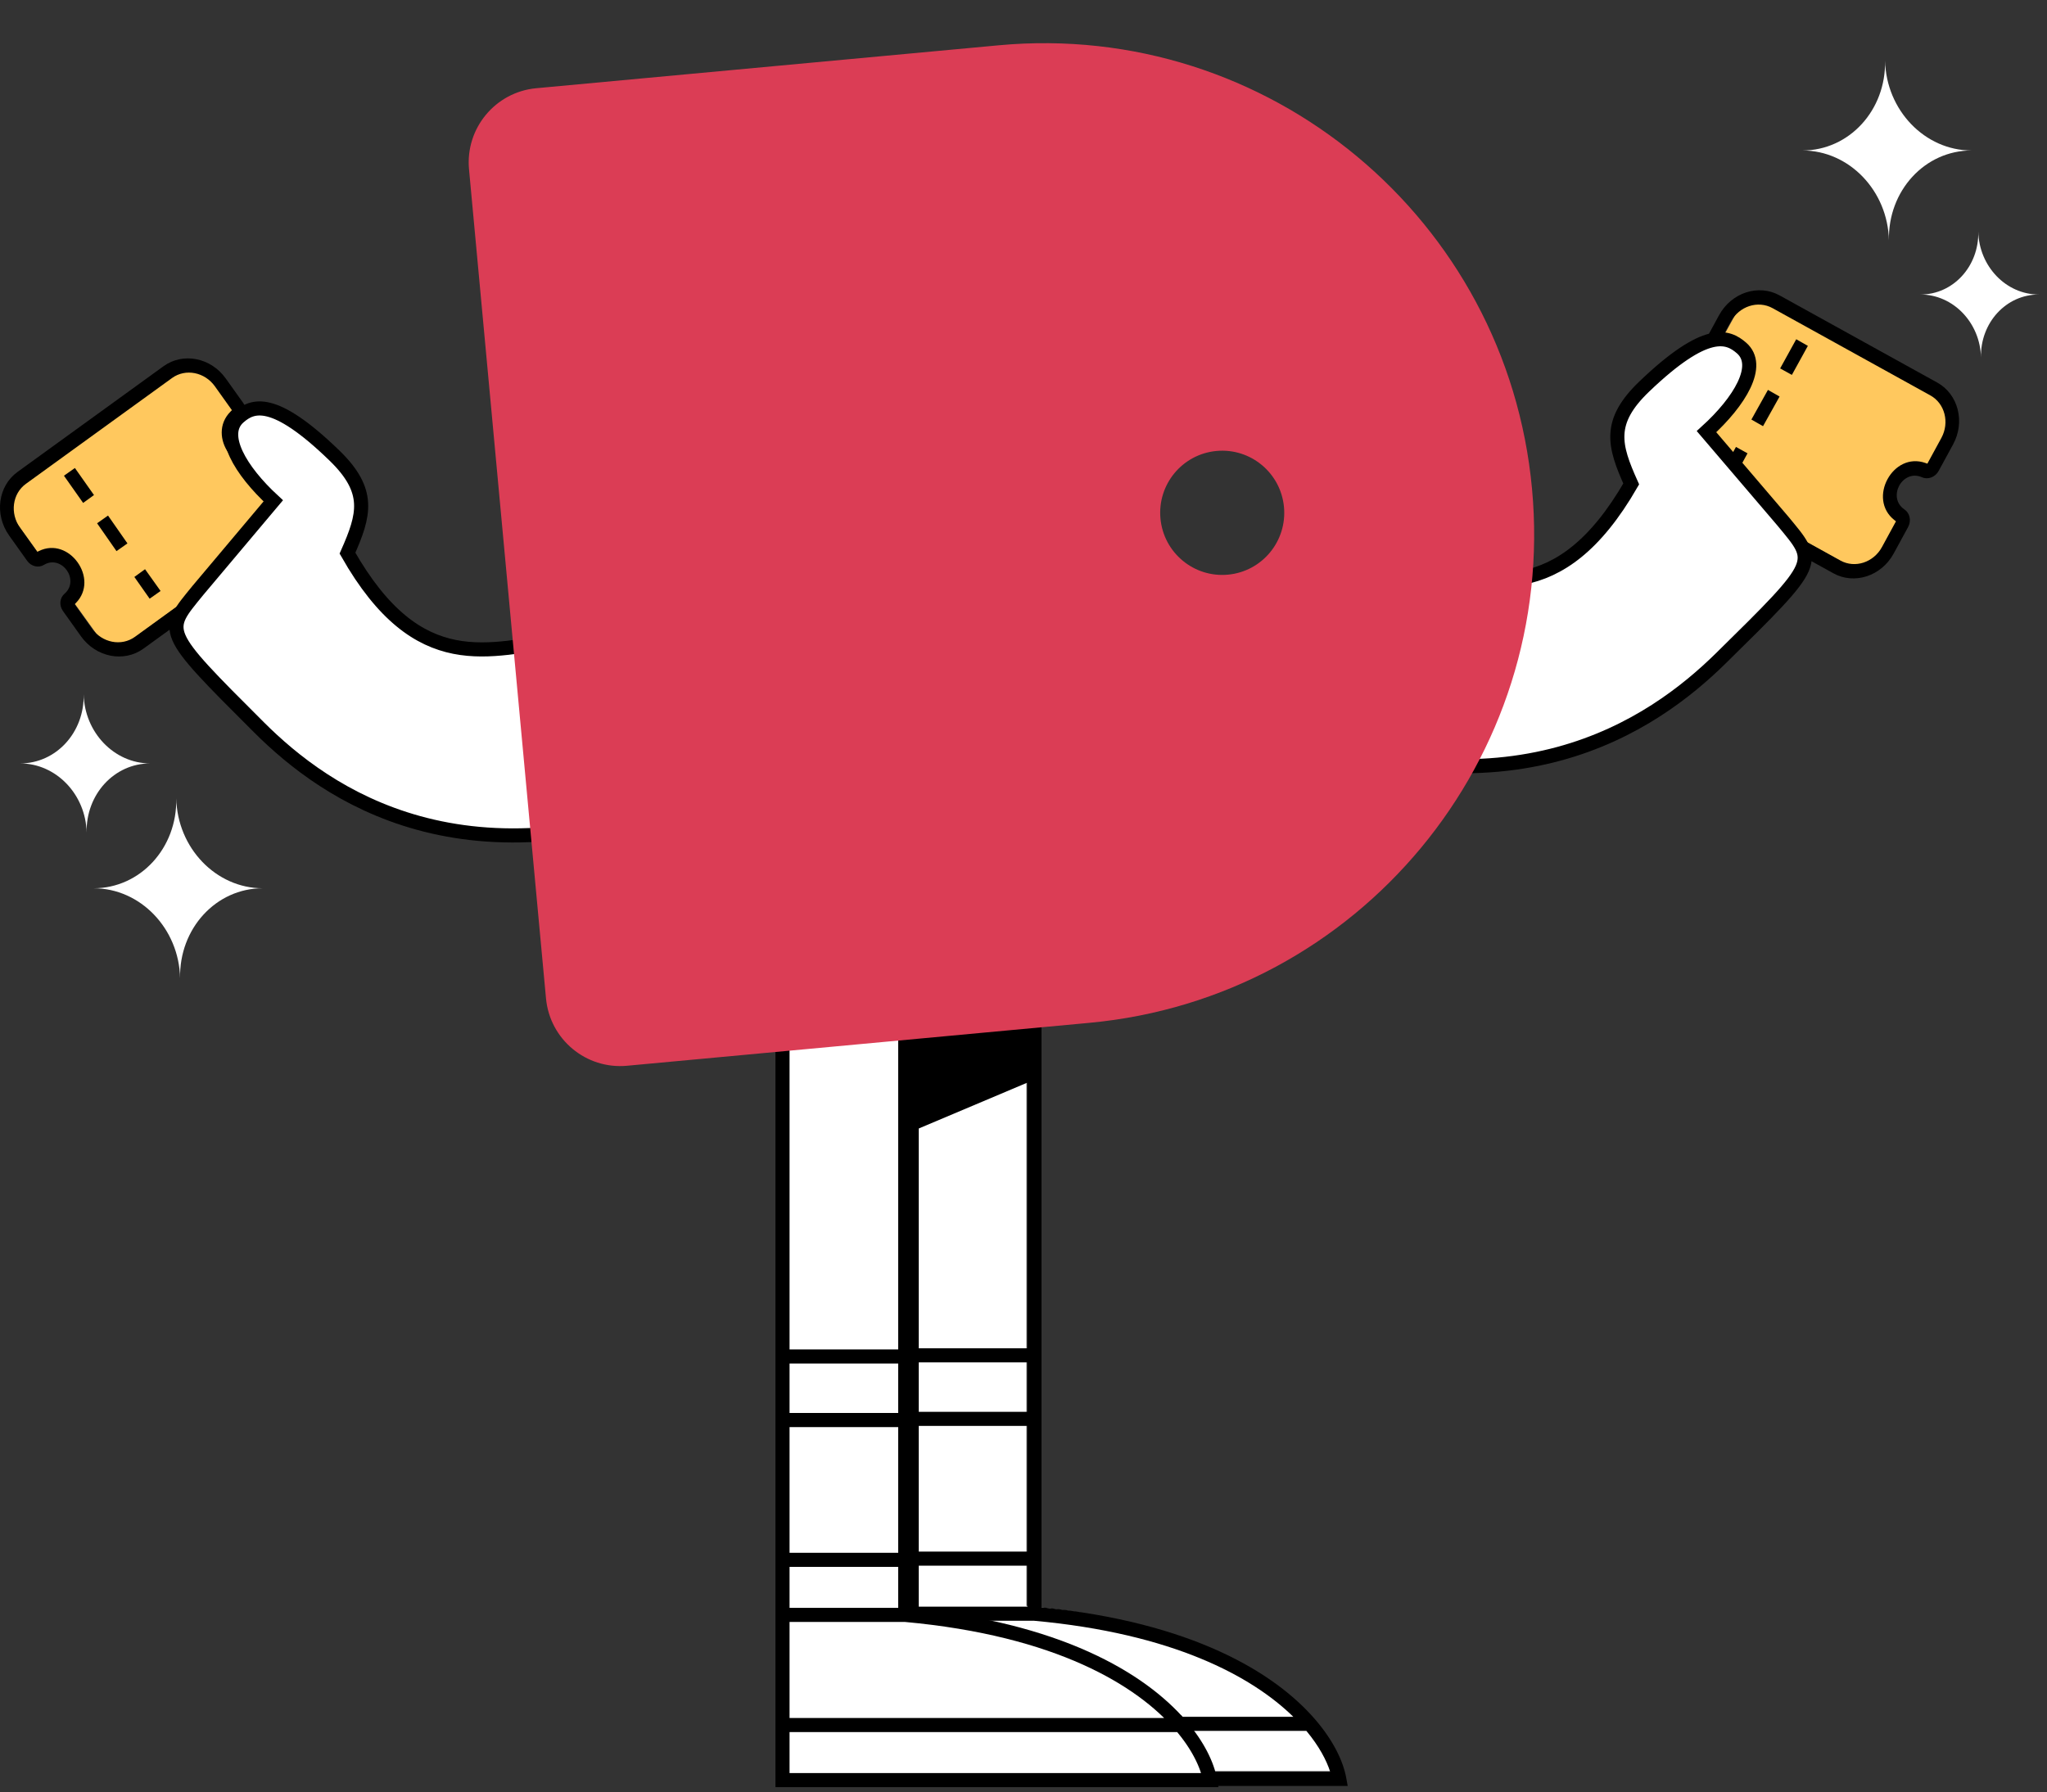
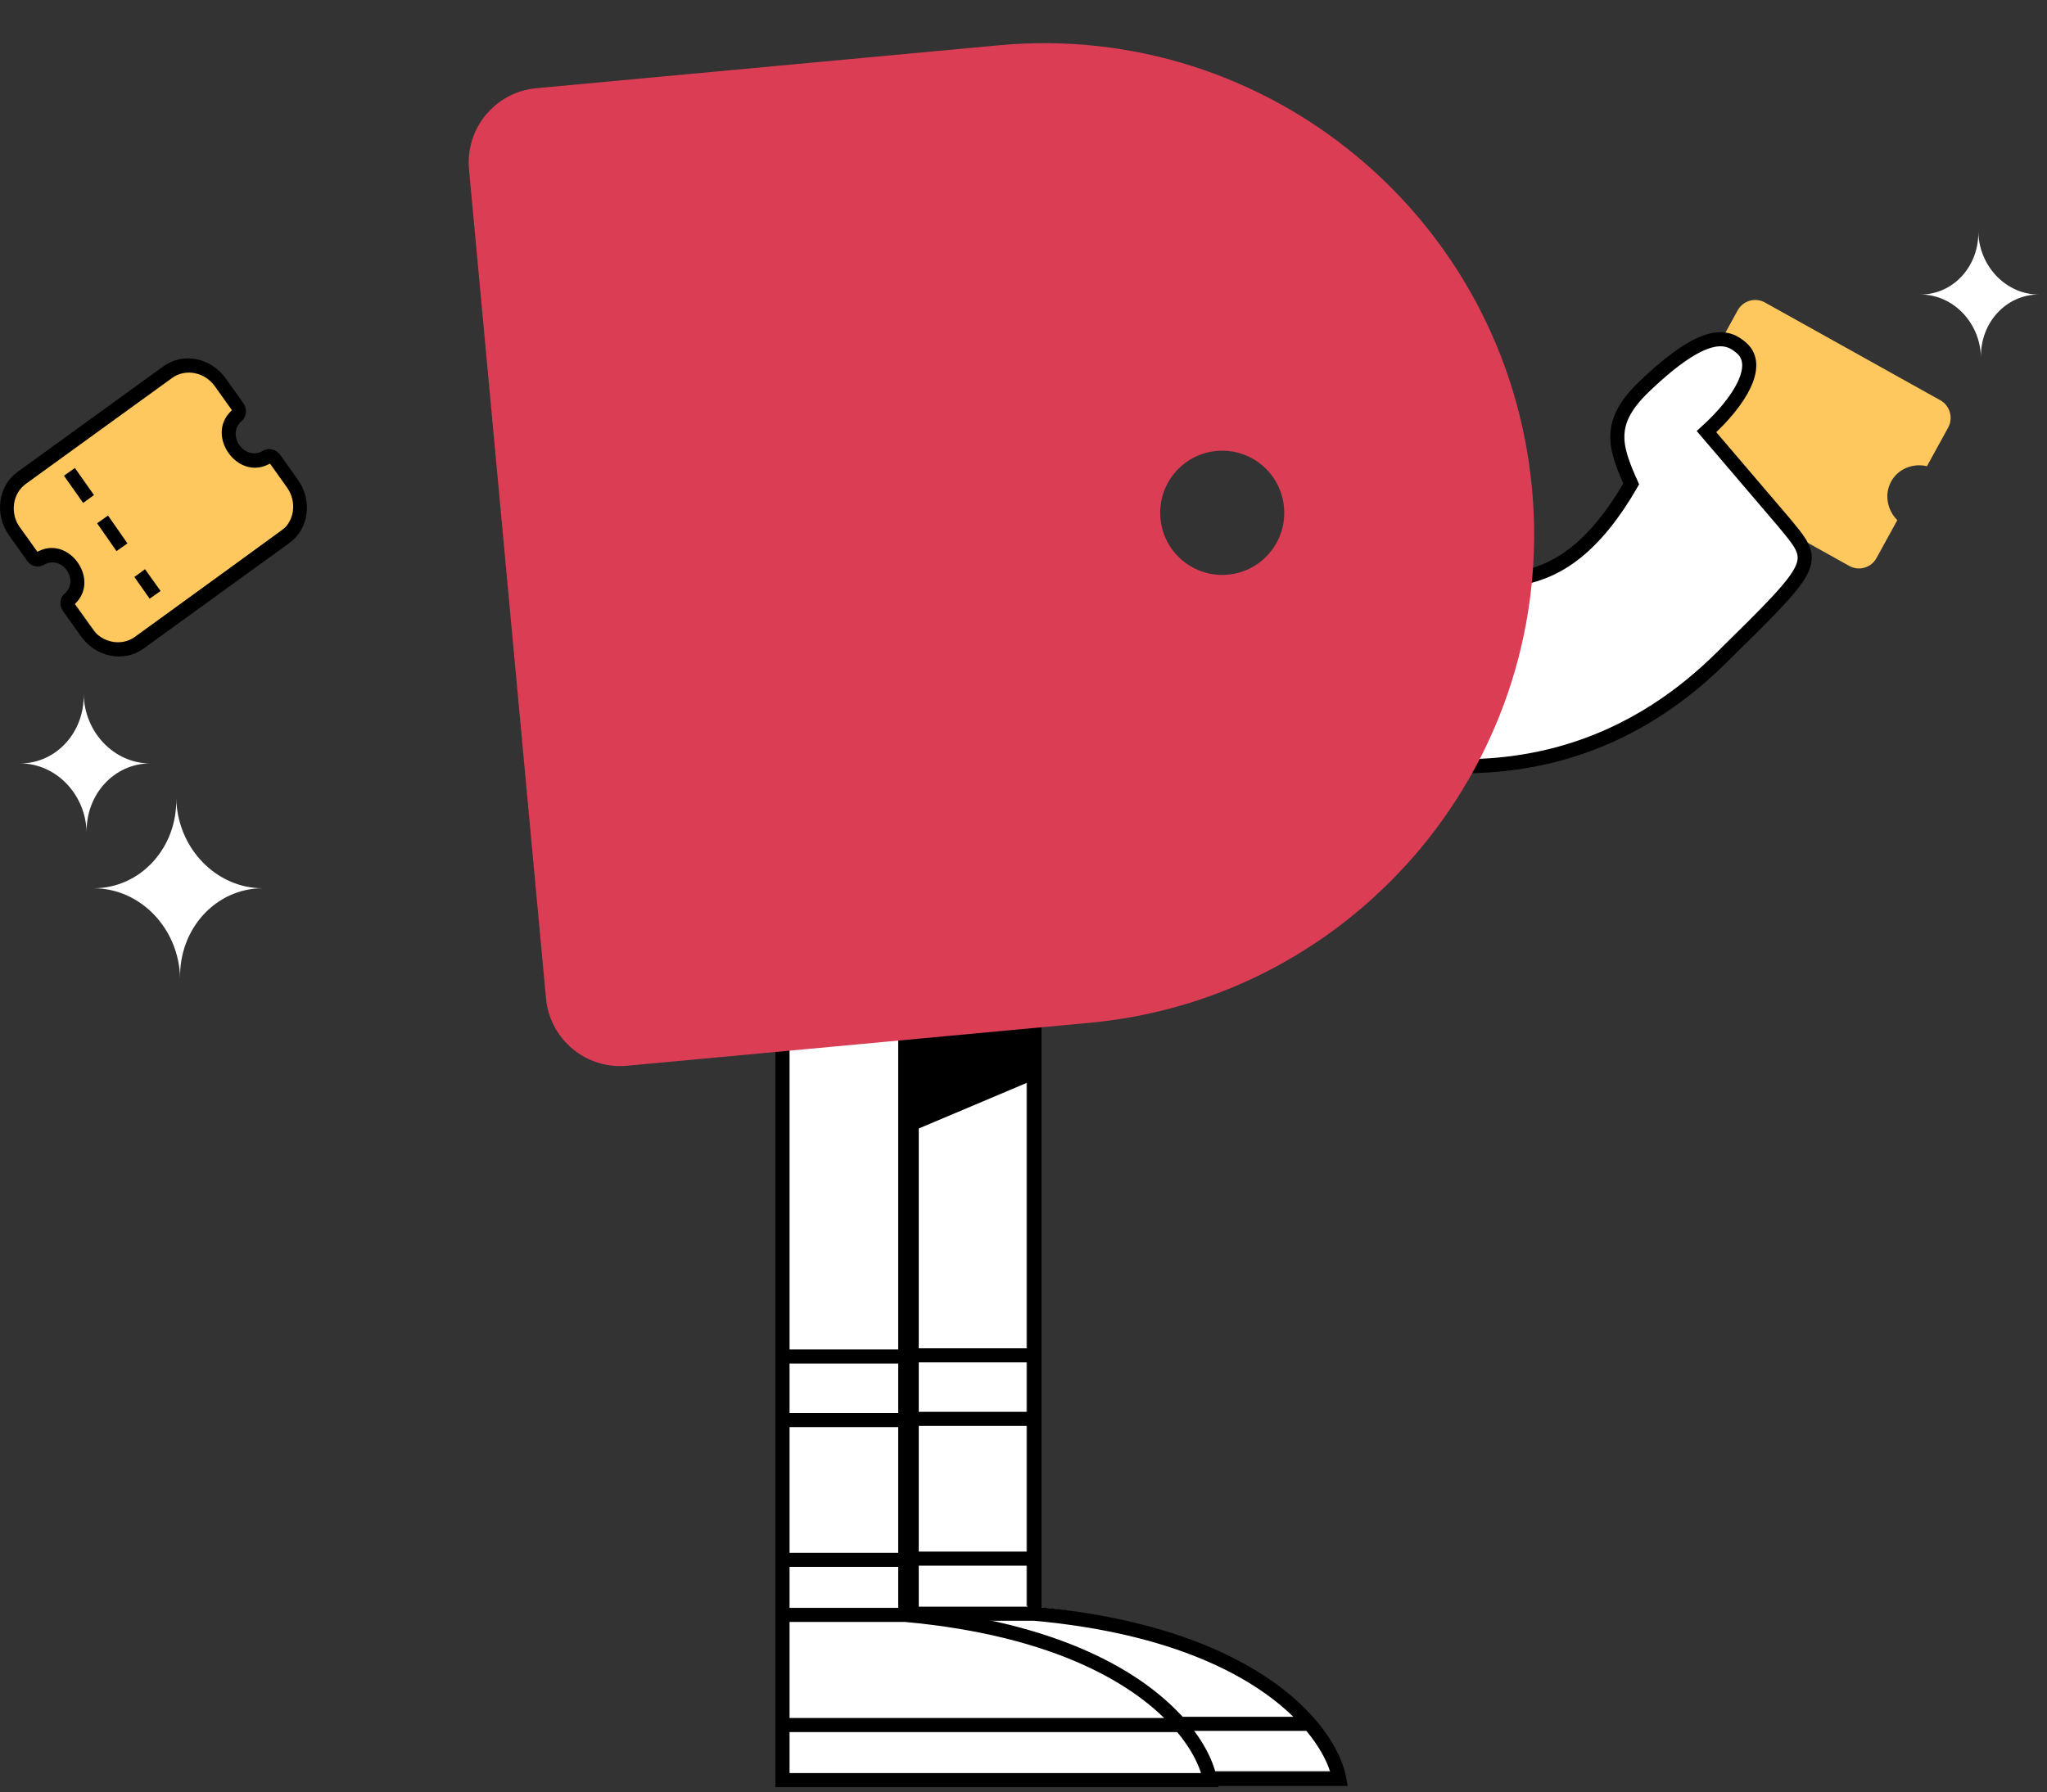
<svg xmlns="http://www.w3.org/2000/svg" width="161" height="141" viewBox="0 0 161 141" fill="none">
  <rect x="0" y="0" width="161" height="141" fill="#333333" stroke="none" />
  <path fill-rule="evenodd" clip-rule="evenodd" d="M136.67 24.418C137.092 23.65 138.052 23.371 138.814 23.796L152.607 31.485C153.369 31.91 153.644 32.877 153.222 33.645L151.558 36.675C150.454 36.416 149.293 36.875 148.743 37.877C148.192 38.88 148.423 40.114 149.227 40.919L147.591 43.898C147.169 44.666 146.209 44.945 145.447 44.52L131.654 36.831C130.892 36.406 130.617 35.439 131.039 34.671L133.137 30.85C133.209 30.906 133.285 30.956 133.367 31.002C134.205 31.469 135.241 31.198 135.681 30.396C136.121 29.595 135.799 28.567 134.961 28.099C134.88 28.054 134.796 28.016 134.712 27.984L136.67 24.418Z" fill="#FFC85E" />
-   <path fill-rule="evenodd" clip-rule="evenodd" d="M144.749 44.095C145.902 44.732 147.362 44.243 148.019 43.036L149.121 41.011L148.998 40.914C147.935 40.077 147.89 38.735 148.457 37.694C149.024 36.652 150.17 35.97 151.442 36.423L151.59 36.476L152.692 34.452C153.349 33.243 152.974 31.739 151.821 31.102L139.419 24.243C138.258 23.601 136.788 24.094 136.125 25.31L135.009 27.361L135.13 27.459C136.153 28.281 136.193 29.588 135.639 30.605C135.085 31.623 133.97 32.291 132.732 31.863L132.586 31.813L131.47 33.863C130.807 35.08 131.186 36.594 132.346 37.236L144.749 44.095ZM135.204 24.801C136.179 23.009 138.315 22.324 139.967 23.237L152.369 30.096C154.012 31.005 154.584 33.178 153.613 34.961L152.478 37.047C152.206 37.547 151.63 37.751 151.164 37.544C150.39 37.202 149.696 37.619 149.378 38.203C149.06 38.788 149.084 39.602 149.786 40.075C150.21 40.361 150.348 40.96 150.076 41.46L148.941 43.545C147.97 45.328 145.845 46.01 144.202 45.101L131.798 38.242C130.147 37.329 129.573 35.145 130.548 33.354L131.717 31.207C131.979 30.725 132.534 30.53 132.981 30.731C133.733 31.069 134.409 30.663 134.718 30.096C135.027 29.528 135.003 28.736 134.316 28.278C133.908 28.006 133.773 27.43 134.035 26.948L135.204 24.801ZM140.934 29.492L140.012 28.983L141.276 26.688L142.192 27.208L140.934 29.492ZM138.665 33.526L137.75 33.005L139.052 30.672L139.967 31.193L138.665 33.526ZM136.44 37.51L135.526 36.99L136.537 35.159L137.445 35.661L136.44 37.51Z" fill="black" />
  <path fill-rule="evenodd" clip-rule="evenodd" d="M1.014 40.727C0.503 40.017 0.661 39.023 1.366 38.507L14.133 29.175C14.839 28.66 15.825 28.818 16.336 29.528L18.351 32.331C17.649 33.229 17.569 34.483 18.235 35.41C18.902 36.337 20.109 36.649 21.174 36.256L23.155 39.011C23.666 39.722 23.509 40.716 22.804 41.232L10.036 50.563C9.331 51.079 8.345 50.921 7.834 50.21L5.293 46.677C5.373 46.635 5.451 46.586 5.526 46.531C6.302 45.964 6.498 44.904 5.965 44.163C5.432 43.421 4.371 43.28 3.596 43.847C3.52 43.902 3.45 43.962 3.386 44.025L1.014 40.727Z" fill="#FFC85E" />
  <path fill-rule="evenodd" clip-rule="evenodd" d="M22.108 41.775C23.176 41.002 23.368 39.464 22.571 38.345L21.235 36.47L21.094 36.54C19.886 37.145 18.666 36.608 17.979 35.642C17.291 34.677 17.175 33.34 18.129 32.38L18.24 32.268L16.904 30.393C16.106 29.274 14.598 28.966 13.53 29.739L2.041 38.059C0.965 38.837 0.772 40.387 1.575 41.514L2.929 43.414L3.068 43.345C4.246 42.77 5.433 43.297 6.105 44.24C6.777 45.183 6.893 46.486 5.977 47.426L5.868 47.538L7.222 49.437C8.025 50.564 9.543 50.874 10.618 50.095L22.108 41.775ZM0.721 42.132C-0.461 40.472 -0.153 38.234 1.377 37.126L12.866 28.807C14.388 27.705 16.58 28.123 17.757 29.775L19.134 31.706C19.464 32.17 19.399 32.782 19.013 33.117C18.372 33.672 18.446 34.483 18.832 35.024C19.218 35.565 19.956 35.895 20.683 35.461C21.122 35.199 21.718 35.332 22.048 35.795L23.424 37.727C24.601 39.378 24.294 41.605 22.773 42.708L11.283 51.027C9.753 52.135 7.551 51.715 6.368 50.055L4.951 48.066C4.633 47.62 4.698 47.032 5.07 46.712C5.697 46.173 5.626 45.384 5.251 44.858C4.877 44.333 4.157 44.012 3.451 44.439C3.031 44.693 2.457 44.567 2.139 44.121L0.721 42.132ZM7.392 38.945L6.539 39.564L5.03 37.424L5.891 36.816L7.392 38.945ZM10.024 42.748L9.163 43.356L7.637 41.165L8.497 40.558L10.024 42.748ZM12.63 46.491L11.77 47.098L10.568 45.388L11.408 44.779L12.63 46.491Z" fill="black" />
  <path d="M128.298 38.071C122.606 47.947 116.914 45.569 111.222 44.929C109.866 48.221 100.922 55.446 99.024 56.726C118.811 64.956 130.044 57 135.345 51.788C143.205 44.059 142.934 44.281 140.224 40.989L134.22 33.956C136.84 31.578 138.556 28.744 136.971 27.372C135.896 26.441 134.22 25.726 129.341 30.39C126.411 33.19 126.942 35.053 128.298 38.071Z" fill="white" stroke="black" stroke-width="1.109" />
-   <path d="M27.33 43.515C32.939 53.391 38.549 51.013 44.158 50.373C45.494 53.665 54.309 60.889 56.179 62.17C36.679 70.4 25.609 62.444 20.385 57.232C12.638 49.503 12.905 49.725 15.576 46.433L21.494 39.4C18.911 37.022 17.22 34.188 18.782 32.816C19.842 31.885 21.494 31.17 26.302 35.834C29.189 38.634 28.665 40.497 27.33 43.515Z" fill="white" stroke="black" stroke-width="1.109" />
  <path d="M104.709 139.331H71.082V134.998V126.334V122.002V111.006V106.007V69.582H80.737V83.717V106.007V111.006V122.002V126.334C92.805 127.432 99.287 131.42 102.381 134.998C103.794 136.633 104.5 138.181 104.709 139.331Z" fill="white" />
  <path fill-rule="evenodd" clip-rule="evenodd" d="M71.708 69.641H71.153V70.195V88.407V106.62V111.618V122.615V126.947V135.611V139.943V140.497H71.708H105.334H105.999L105.88 139.844C105.649 138.576 104.888 136.939 103.426 135.248C100.258 131.584 93.764 127.614 81.917 126.443V122.615V111.618V106.62V84.329V70.195V69.641H81.363H71.708ZM80.809 123.169V126.393H72.262V123.169H80.809ZM72.262 135.057V127.501H81.338C92.239 128.497 98.459 131.864 101.724 135.057H72.262ZM72.262 136.165H102.75C103.747 137.362 104.335 138.483 104.624 139.389H72.262V136.165ZM80.809 122.061H72.262V112.172H80.809V122.061ZM80.809 111.064H72.262V107.174H80.809V111.064ZM80.809 106.065H72.262V88.775L80.809 85.165V106.065Z" fill="black" />
  <path d="M95.172 140.035H61.545V135.703V127.039V122.707V111.71V106.712V65.391L71.2 70.722V106.712V111.71V122.707V127.039C83.268 128.137 89.75 132.124 92.844 135.703C94.257 137.337 94.963 138.886 95.172 140.035Z" fill="white" />
  <path d="M71.2 127.039V122.707M71.2 127.039H61.545M71.2 127.039C83.268 128.137 89.75 132.124 92.844 135.703M61.545 111.71H71.2M61.545 111.71V106.712M61.545 111.71V122.707M71.2 111.71V106.712M71.2 111.71V122.707M61.545 106.712V65.391L71.2 70.722V106.712M61.545 106.712H71.2M61.545 122.707H71.2M61.545 122.707V127.039M61.545 127.039V135.703M61.545 135.703V140.035H95.172C94.963 138.886 94.257 137.337 92.844 135.703M61.545 135.703H92.844" stroke="black" stroke-width="1.109" stroke-linecap="square" />
  <path d="M78.541 3.564L42.178 6.94C38.958 7.239 36.59 10.097 36.889 13.322L42.944 78.541C43.244 81.768 46.098 84.139 49.318 83.84L85.679 80.464C106.88 78.496 122.468 59.686 120.496 38.45C118.526 17.214 99.742 1.595 78.541 3.564ZM96.582 45.207C93.898 45.456 91.522 43.48 91.272 40.792C91.023 38.105 92.995 35.725 95.678 35.476C98.361 35.227 100.738 37.203 100.988 39.89C101.237 42.578 99.265 44.958 96.582 45.207Z" fill="#DB3D55" />
-   <path d="M155.065 11.838C151.392 11.838 148.348 8.671 148.264 4.764C148.348 8.671 145.439 11.838 141.766 11.838C145.439 11.838 148.483 15.006 148.567 18.913C148.483 15.006 151.392 11.838 155.065 11.838Z" fill="white" />
  <path d="M20.663 69.877C16.991 69.877 13.947 66.709 13.863 62.802C13.947 66.709 11.037 69.877 7.365 69.877C11.037 69.877 14.082 73.044 14.165 76.951C14.082 73.044 16.991 69.877 20.663 69.877Z" fill="white" />
  <path d="M160.354 23.169C157.784 23.169 155.654 20.953 155.596 18.219C155.654 20.953 153.618 23.169 151.049 23.169C153.618 23.169 155.749 25.385 155.807 28.119C155.749 25.385 157.784 23.169 160.354 23.169Z" fill="white" />
  <path d="M11.81 60.056C8.987 60.056 6.646 57.621 6.582 54.617C6.646 57.621 4.409 60.056 1.586 60.056C4.409 60.056 6.75 62.492 6.814 65.496C6.75 62.492 8.987 60.056 11.81 60.056Z" fill="white" />
</svg>